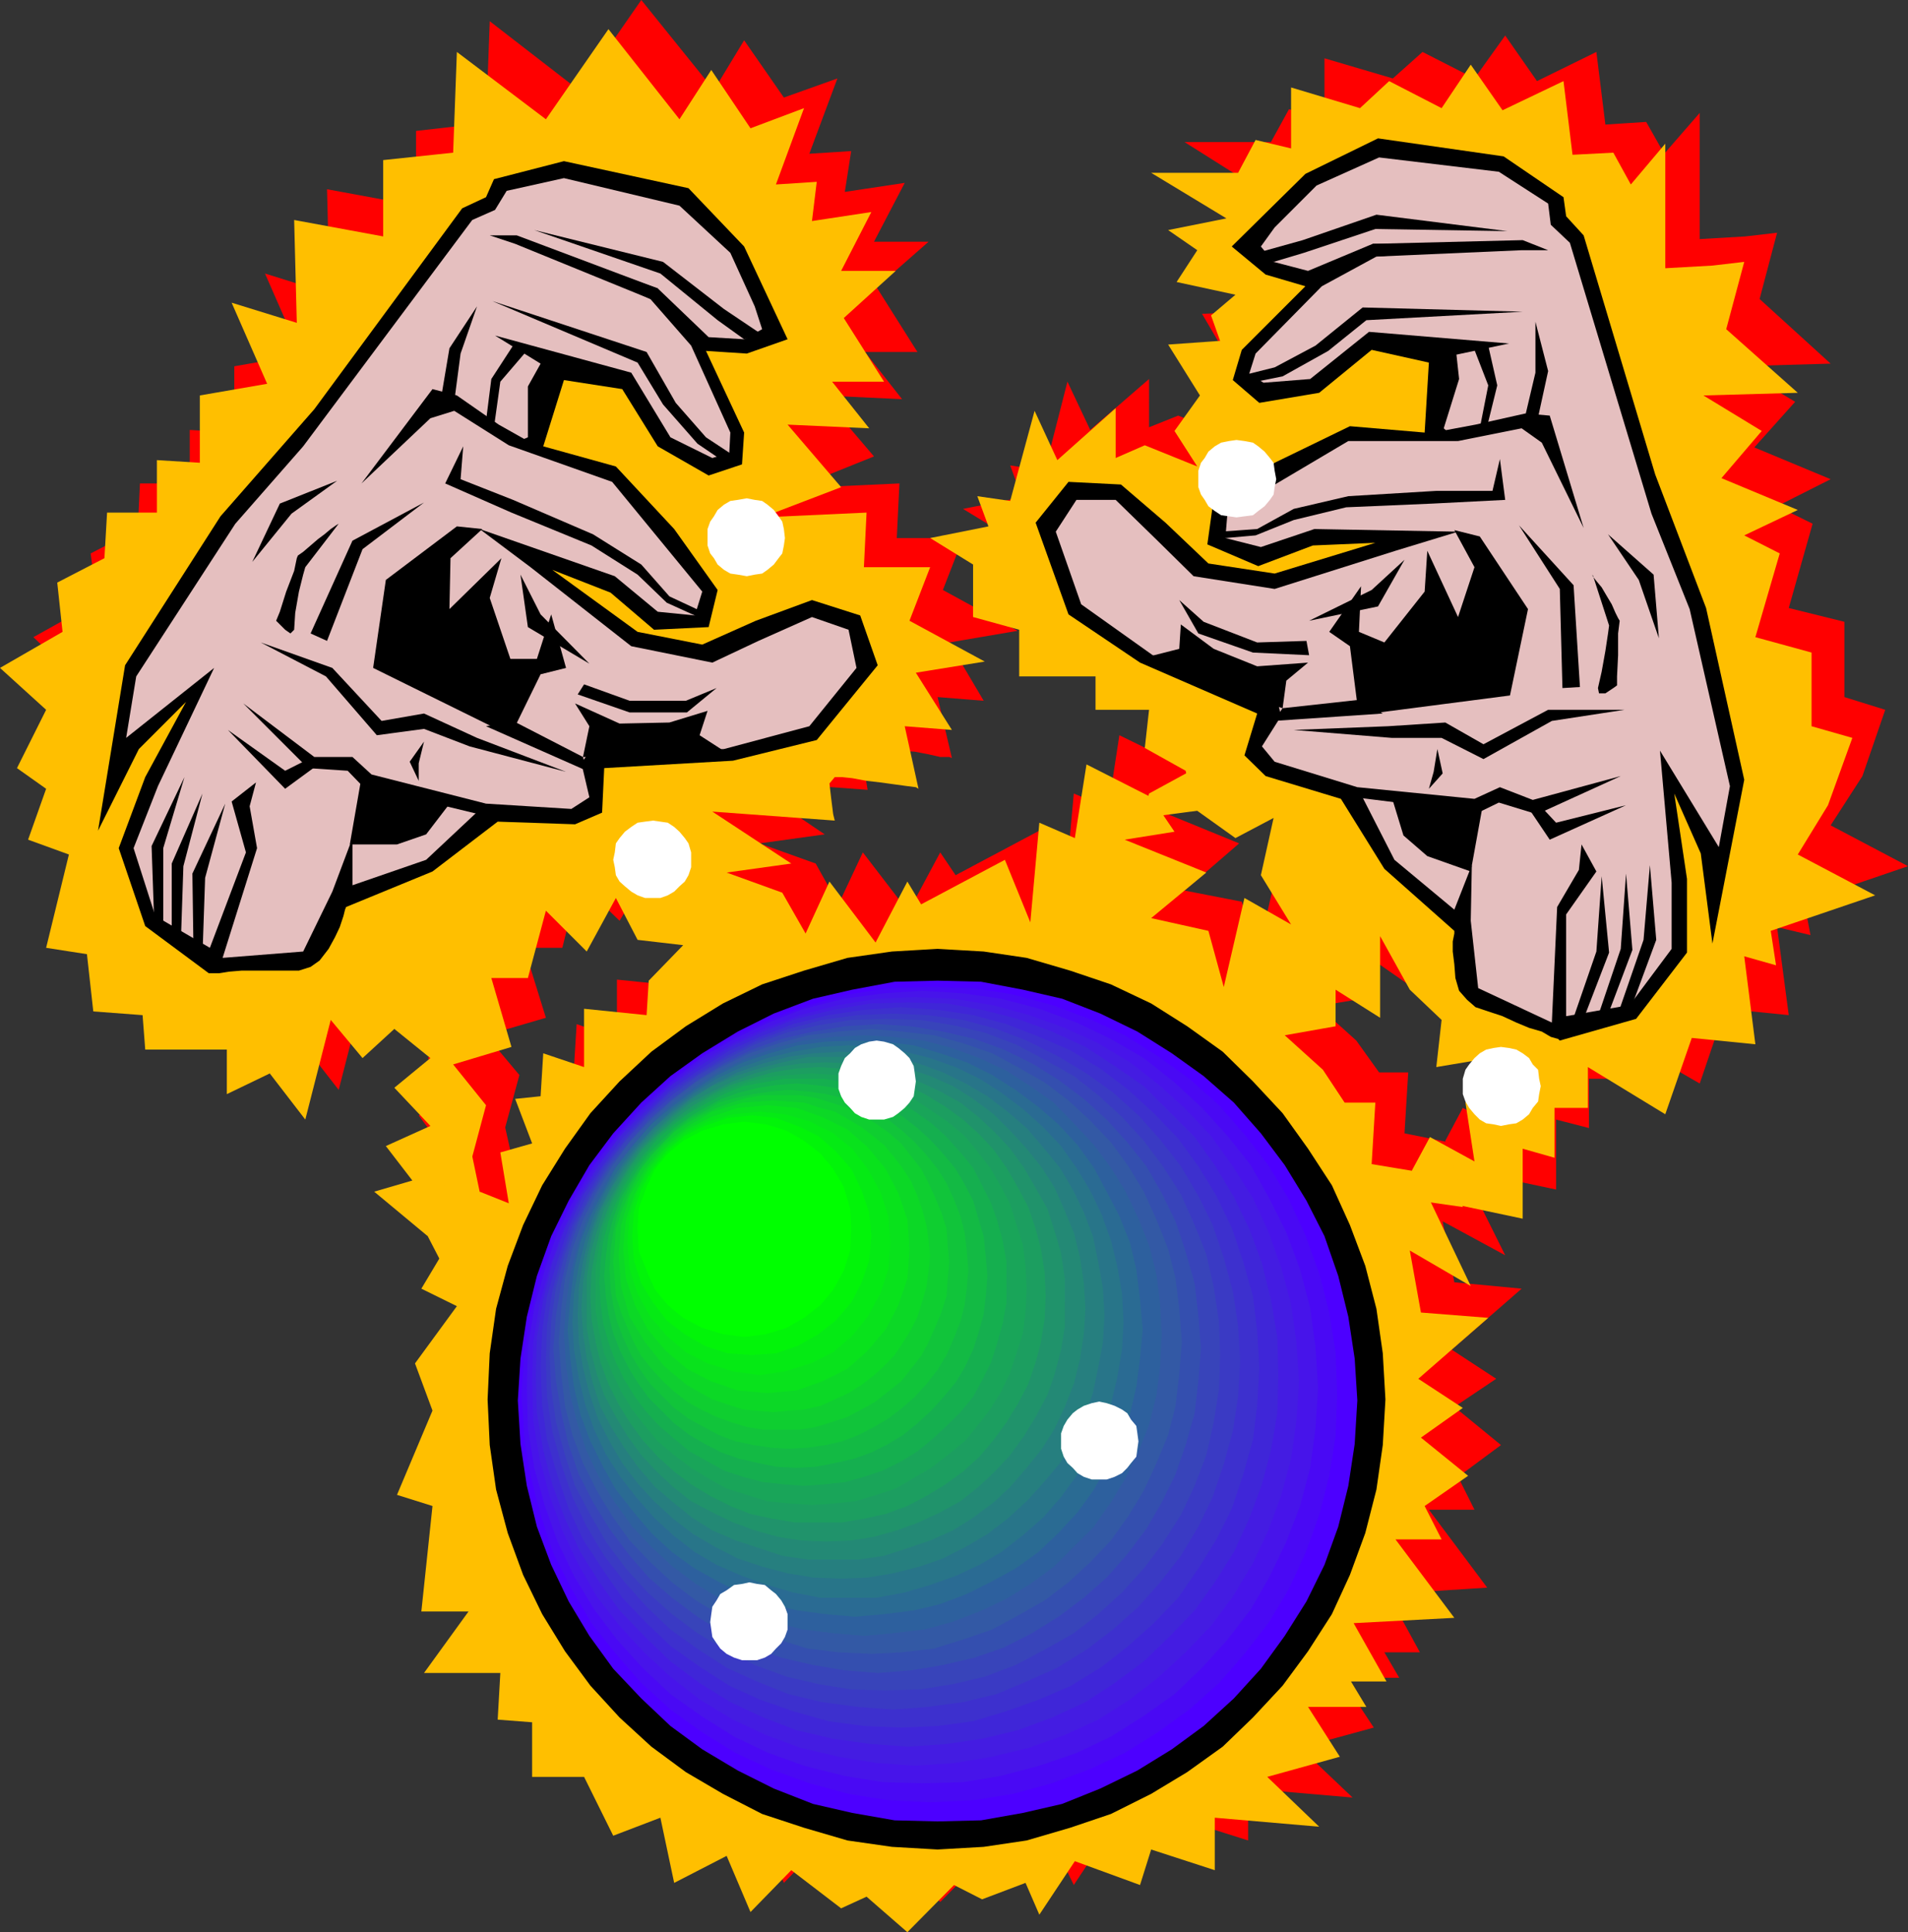
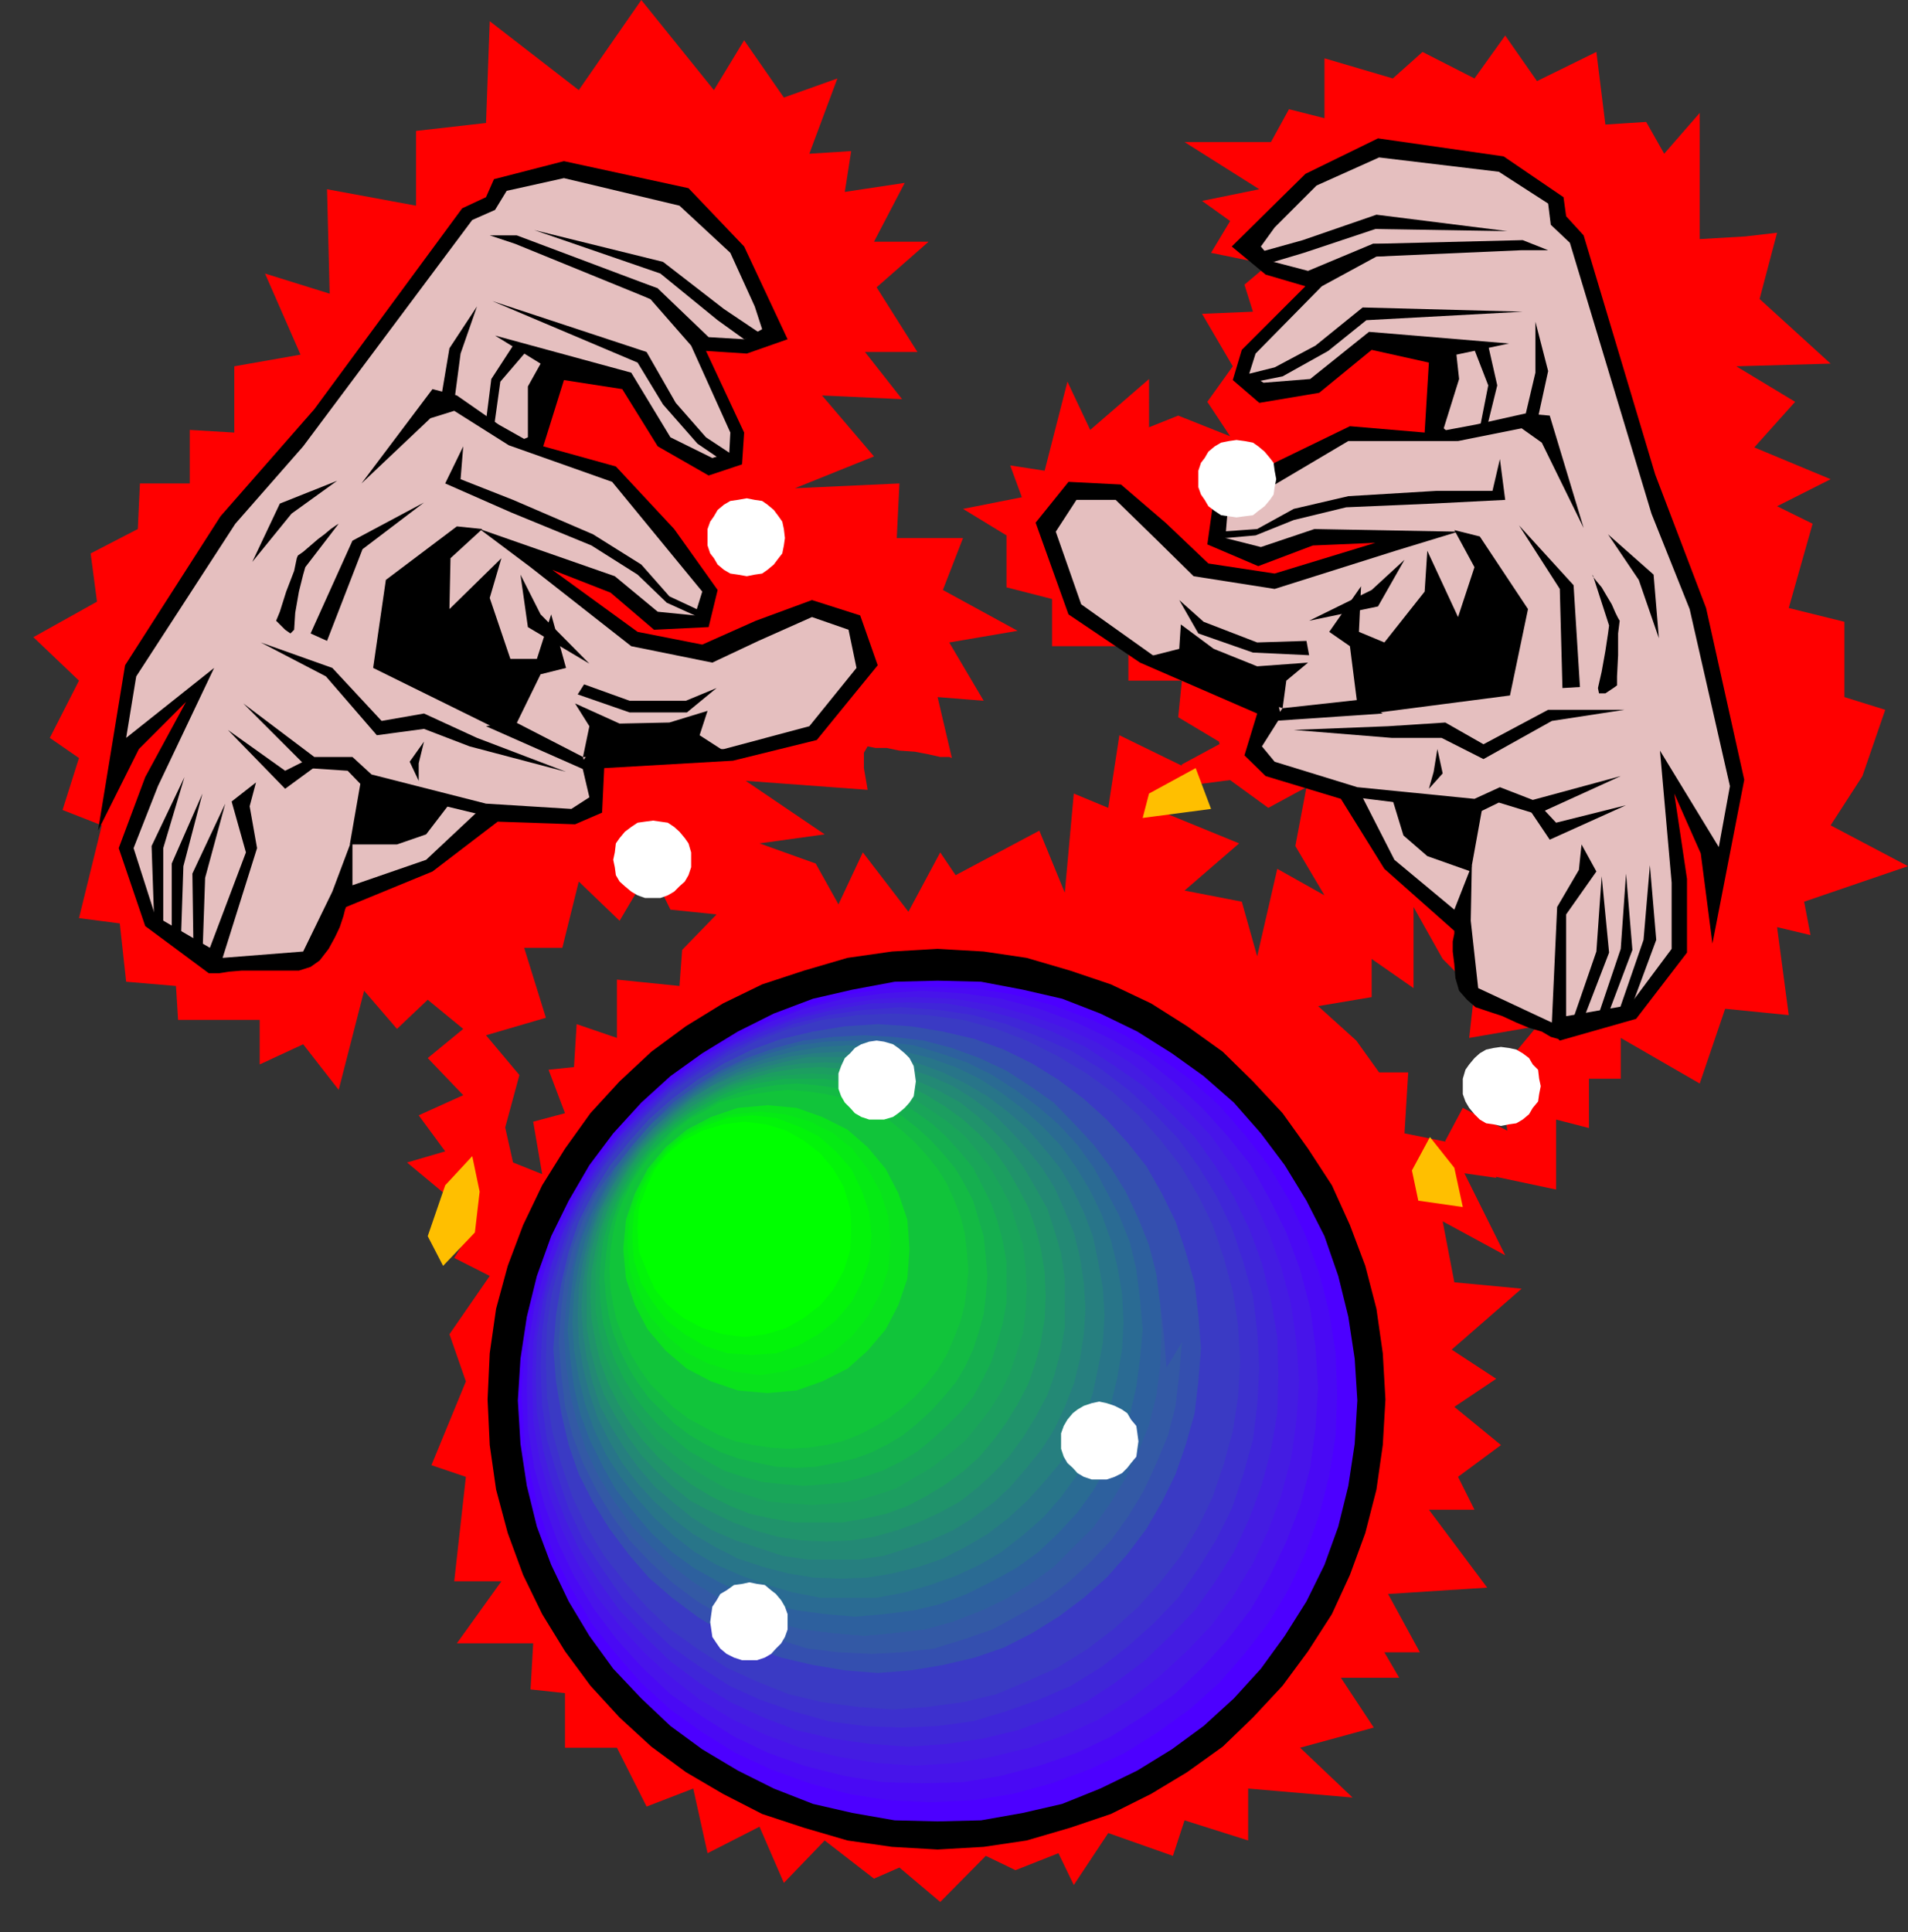
<svg xmlns="http://www.w3.org/2000/svg" width="360" height="364.5">
  <rect width="100%" height="100%" fill="#333333" stroke="none" />
  <path fill="red" d="M134.703 17 121 0l-11.797 17-16.8-13-.7 19.2L78.5 24.7v14.1l-16.797-3.1.5 19.702L50 51.602l6.703 15.3-12.5 2.2v12.5l-8.402-.5v10.097h-9.399L26 99.801l-8.898 4.601L18.3 113.5l-12 6.7 8.601 8.202-5.5 10.797 5.5 3.801-3.101 9.8 7.402 2.9-4.3 17.5 7.699 1 1.199 11 9.402.8.399 6.402H49v8.399L57.203 197l6.7 8.602 4.8-18.7 6.2 7.2 5.8-5.5 6.7 5.5-6.7 5.5 6.7 7-8.403 3.8 5 6.797-7.2 2.102 10.102 8.398 7.2-10.5L98 202.801l-6.297-7.5L103 192l-4.098-13.2h7.2l3.101-12.5 7.7 7.4 5.8-9.798 3.797 7.7 8.703.898-6.5 6.7-.5 6.8-11.8-1.2v11l-7.602-2.6-.5 8.1-4.801.5 3.102 8.2-6 1.602 1.699 9.898-5.5-2.2L90 230.403l-4.297 6.899 6.7 3.398-7.602 11 3.101 8.903-6.5 15.8 6.5 2.2-2.199 19.699h8.899L86.203 310h14.399l-.5 8.7 6.5.702V329.7h9.8L122 340.801l8.8-3.399 2.7 12.2 9.8-5 4.602 10.597 7.7-8 9.3 7.203 4.801-2.101 7.7 6.5 8.597-8.7 5.602 2.7 8.101-3.2 2.899 6 6.5-9.8 12.199 4.3 2.199-6.699 12 3.797v-9.797l19.703 1.7-9.902-9.403 13.902-3.797L253 316.5h11l-2.797-4.8h6.7l-6-11 18.699-1.2-11-14.7h8.601l-3.101-6.198 8.101-6-8.8-7.2 7.898-5.3-8.399-5.5 13.2-11.5-12.7-1.2-2.199-11.5L284 236.801 273.402 215.5 265 213.8l.703-11.5h-5.5l-4.3-6-7.2-6.5 10.098-1.698v-7.2l7.902 5.5v-15.3l5.5 9.8 6 6-1 8.899L290 193.6l-7.2 8.7 1.602 11L276 209l3.902 12.5 13.7 2.902V211.2l6.199 1.602V203.5h6v-7.7l14.902 8.602 4.797-14.101 12 1.199-2.2-16.598 6.302 1.5-1.2-6.3 19.598-6.7-14.598-7.703 6-9.297 4.301-12.5L348 131.5v-14.2l-10.5-2.6 4.5-15.9-6.7-3.3 10.102-5.098-14.402-6 7.703-8.601-11.101-6.7 17.8-.5L332 56.403l3.3-12.5-6 .7-8.597.5V21.3L314 29l-3.398-6-7.7.5-1.699-13.7L290 15.3l-6-8.6-5.797 8.1-9.8-5-5.602 5-12.899-3.8v11.3l-6.699-1.698-3.402 6.199H223.5l14.102 8.898-10.801 2.203 5.3 3.797-3.601 6 10.8 2.203-4.5 3.797 1.602 5.102-9.601.398 5.8 9.903-4.8 6.699 4.3 6.5-9.8-3.899-5.5 2.2V71.5l-11.098 9.602-4.3-9.102-4.301 16.8-6.5-1 2.199 6-11.098 2.2 8.2 5v9.8l8.597 2.2v8.902h14.402v6.5H223l-.7 6.899 7.7 4.601 1.602 6.899 7.699 5.601 7.199-3.902-2.098 11.102 5.5 9.3-8.902-5-3.797 16.5-2.902-10.3L223.5 168l10.3-8.898-15.398-6.301 9.399-1.602-4.301-6.5-12.297-6-2.101 13.703-6.5-2.703-1.7 18.703-4.8-11.703-15.801 8.403-2.899-4.301-6 11.199-8.601-11.2-4.598 9.802-4.3-7.7-10.602-3.8 12.3-1.7-14.898-10.101 23 1.699-.203-1.2-.5-2.898V142l.703-1.2 1.5.302h2.098l2.402.5 2.899.199 2.601.5 2.2.5h1.699l.5.199-2.7-11.5 8.7.7-6.5-11L192 119l-14.098-7.7 3.801-9.8h-12.5l.5-10.3-19.703.902 14.902-6-9.8-11.5 15.101.699-7-8.899h9.899l-7.7-12.203 9.801-8.597h-10.3l5.8-11.102-11.3 1.7 1.199-7.7-7.899.5L158 14.8l-10.098 3.602-7.5-10.8L134.703 17" />
  <path fill="red" d="m96.8 219.3-1.5-6.698-4.8 5.3-3.598 9.797L90 233l5.8-6.2 1-7.5m135.102-79.898L223 144.2l-1.2 4.301 13-1.7-2.898-7.398M276 209l-3.297 6.2 1.2 5.8 8.398 1.2-1.7-7.4L276 209" />
-   <path fill="#ffbf00" d="m128.203 22.5-13.402-17L103 22.5 86.203 9.8l-.703 19-13.2 1.4v14.402L55.5 41.5l.5 19.402-12.297-3.8 6.7 15.3-12.7 2.2V87.3l-8.101-.5v9.898h-9.399l-.5 8.602-8.902 4.601 1 9.297L0 126l8.703 7.902-5.5 11 5.5 3.899-3.402 9.601L13 161.2l-4.297 17.602 7.7 1.199 1.199 10.8 9.3.7.5 6.5h15.399v8.402l8.101-3.902 6.7 8.7 4.8-18.798 6 7.2 6-5.5 6.801 5.5-6.8 5.597 6.8 7.203-8.402 3.797 5 6.5-7.2 2.102 10.102 8.398 7.2-10.5 3.8-14.199-6.203-7.7 11-3.3-3.797-13h6.899L103 171.8l7.703 7.7 5.5-10.098 4.098 7.899 8.601 1-6.5 6.699-.402 6.5-11.797-1.2v11l-7.703-2.6-.5 8.1-4.797.5 3.2 8.4-6 1.702L96 227l-5.5-2.2-6.7 11.102-4.3 7.2 6.703 3.3-7.902 10.797 3.3 8.903L74.903 282l6.7 2.102L79.5 304h8.902L80 315.602h14.402l-.5 8.8 6.5.5V335.2h9.801l5.5 11.102 8.899-3.399 2.601 12.297 9.899-5.097 4.5 10.597 7.699-7.898 9.402 7.199 4.797-2.2 7.703 6.7 8.797-8.898 5.3 2.699 8.2-3.102 2.602 6 6.699-10.097 12.3 4.5 2.102-6.7 12 3.899v-9.899l19.7 1.7-9.801-9.403 13.699-3.797-6-9.402h11l-2.899-4.8h6.7l-6.2-11 19-1-11.101-14.798H272l-3.2-6.3 8.2-5.7-8.898-7.203 7.898-5.597-8.398-5.5 13.199-11.5-12.7-1-2.101-11.7 11.5 6.7L267.203 221l-8.402-1.398L259.5 208h-5.797l-4.101-6.2-7.2-6.5 9.598-1.698v-6.903l8.402 5.301v-15.398L266 186.699l6 5.703-1 8.899 12.5-2.102-7 8.801 1.703 11.102-8.402-4.602 3.8 12.5 13.7 2.902V216.7l6 1.703V209h6.3v-7.7l14.602 8.9 5-14.4 12 1.2-2.101-16.598 6 1.7-1-6.5 19.699-6.7-14.598-7.703 5.7-9.297L349.5 139.2l-7.7-2.2v-13.898l-10.597-2.903 4.598-15.797-6.7-3.402 10.102-4.8-14.402-6 7.601-8.9-11-6.698 17.801-.5-13.5-12 3.399-12.7-6 .7-8.899.5v-23.5l-6.5 7.699-3.3-6-7.7.398L295 15.301l-11.5 5.5-6-8.602-5.5 8.203-9.898-5.101-5.5 5.101-13-3.902V28l-6.7-1.598-3.3 6.2h-16.399l14.2 8.597-11 2.203 5.5 3.797-3.903 6 11.102 2.403L228.5 59.5l1.703 4.8-9.8.7 6 9.602-4.801 6.699 4.3 6.699L216 84l-5.5 2.402V77l-11 9.8-4.297-9.3-4.601 17-6.2-.898L186.5 99.3l-11 2.199 8.102 5v9.902l8.699 2.399v8.8h14.402v6.301h10.098l-.801 7.2 7.703 4.3 1.7 7.2 7.699 5.5 7.199-3.801-2.399 10.8 5.7 9.301-8.801-5-3.899 16.797L228 175.602l-10.797-2.403 10.399-8.597-15.399-6.2 9.399-1.5-4.399-6.5L205 144.2l-2.2 13.903-6.698-2.903-1.7 18.801-4.8-11.8-15.801 8.402-2.598-4.301-6 11.5-8.703-11.5-4.5 9.8-4.398-7.699-10.5-3.8 12.199-1.7-14.899-9.8L157.5 154.8l-.297-1.2-.402-3.199-.301-2.601 1-1.2h1.402l1.899.2 2.699.5 2.602.3 2.898.4 2.203.3 1.598.2.5.3-2.598-11.8 8.899.7-6.801-10.798 13-2.101-14.2-7.7L175.5 107H163l.5-10.3-19.7.902 14.903-5.7-10.101-11.8L164 80.8l-7-8.8h9.8l-7.597-12L169 51.102h-10.297l5.7-11.102-11.2 1.7.899-7.4-7.7.5 5.301-14.398-10.101 3.797-7.399-11-6 9.301" />
  <path fill="#ffbf00" d="m90.5 224.8-1.398-6.698-5.102 5.5-3.297 9.597 2.899 5.602 6-6.301.898-7.7m135.102-79.898L216.8 149.7l-1.2 4.602 12.899-1.7-2.898-7.699M269.8 214.5l-3.398 6.3 1.2 5.7 8.398 1.2-1.598-7.4-4.601-5.8" />
  <path d="m133.203 66.2 7.7.5 7.699-2.7-8.2-17.5-10.5-11-23.5-5.098-13.199 3.399-1.5 3.398-4.5 2.102-27.902 37.898-17.7 20.203-18 28.098-5.101 31.2 7.703-15.4 8.899-8.898-7.7 14.2-5 13.398 5 14.7 12 8.902h1.899l1.902-.301 2.399-.2h10.8l2.2-.699L60.3 181.2 62 179l1.203-2.2.899-1.898.699-2.101.3-1.2.2-.5 16.3-6.699L93.903 155l14.598.5 5.102-2.2.398-8.398 24.3-1.402 15.802-3.898 11.5-14.102-3.301-9.398-9.098-2.903-10.601 3.903-10.102 4.5-12.2-2.403-16.097-11.699 11 4.3 8.2 7 10.3-.5 1.7-7-8.2-11.5-11-11.8-13.703-3.8 3.902-12.5 11 1.702 6.7 10.797 9.601 5.5L140 87.602l.402-6-7.199-15.403" />
  <path fill="#e5bfbf" d="m128.203 38.8-21.8-5.198L95.601 36l-2.2 3.602-4.3 1.898-31.899 42.7-12.8 14.6-18.7 28.802-1.902 11.597L40.402 126l-10.601 22.3-4.598 11.7 4.098 12.8 10.3 6 6.801-18-2.699-9.6 4.598-3.598-1.2 4.5L48.5 160 42 180.7l15.203-1.2 5.5-11.3 3.797-10.098V167l13.902-4.8 11.301-10.598 16.098 1 3.402-2.2-1.5-6.402 1-1.5 25.899-1.2 16.101-4.3 8.899-11-1.5-7.2-6.899-2.398-10.101 4.5-8.7 4.098-15.3-3.098-19-14.902-9.602-7.2 25.5 8.9 8.102 6.702 7 .7 1.398-4.5-17-20.7L96 84l3.602-1.5v-9.598l2.398-4.3-8.598-5.301 25.7 7L126.5 82.5l7.902 3.902 3.2-1 .199-3.8-7.399-16.403-7.699-8.797-24-10.8 25.399 8.8 9.601 9.2 6.7.398 3.398-1.898-1.399-4.301-4.601-10.102-9.598-8.898" />
  <path d="m100.8 43.402 23.802 8.2 10.8 8.8 5 3.598 2.899-1.2-6.7-4.5-11.5-8.898-24.3-6m36.801 42-4.399-2.902L127.5 76l-5.5-9.598-29.098-9.601 27.399 11.601 4.8 7.899 6.5 7.398 5 3.403 1-1.7m-43.499-5.3-7.899-5.5-4.601-1.2L68.203 91.2l13-12.297 4.5-1.402L96 84l3.602-.8-5.5-3.098M63.602 90.7 52.8 95l-5.2 11 7.4-9.098 8.602-6.203" />
  <path d="M87.402 84.2 84 91.2l12.5 5.5 15.102 6.202 8.699 5.5 5.5 5.297 5.3 2.403 1.399-.7-6.2-2.902-5.3-6-9.098-5.7-15.101-6.5-9.899-3.898.5-6.203M91 99.8l-4.797-.5-13.402 10.102L70.402 126l22.301 11h4.5l4.797-9.8 4.8-1.2-2.8-10.098-2.7 8.399h-5l-3.898-11.5 2.2-7.5-9.801 9.601.199-9.601 6-5.5M80 94.8 66.5 102l-7.898 17.5 3.101 1.402 6.7-17.3L80 94.8m30.203 34.302 8.598 3.097h10.601l5.801-2.398-5.601 4.601H118.8L109 131l1.203-1.898" />
  <path d="m108.5 132.7 2.703 4.3-1.203 5.8h8.602l18.199-1-4.801-3.1 1.5-4.598-7.2 2.199-9.398.199-8.402-3.8m1.5 10.1L96.8 136l-5.097 1 19 8.402-.703-2.601m-3.2 2.801L90 139.199l-10-4.597L72 136l-9.297-10-13.5-4.8 12.297 6.402 9.602 11.097L80 137.5l8.602 3.3 18.199 4.802M63.902 98.8l-.5.302-1 .699-1.199 1-1.203.898-1.398 1.203-1.399 1.2-1 .699-.203.5-.5 2.398-1.5 3.903-1.2 3.8-.698 1.7L53.8 118.8l1 .699.699-.7.203-3.198.7-4 .8-3.2.399-1.402 6.3-8.2m27.802 52.803-21.601-5.5L66.5 142.8h-7.2l-13.398-10.102 12.2 12.203 7.5.5 2.8 2.899 22.801 5.5.5-2.2" />
  <path d="m43 137.7 10.8 11.1 6-4.398-2.198-.902-3.801 1.902L43 137.7m25 10.1-2 11.5h8.902l5.5-1.898 4.598-6-17-3.601M96.8 65.2l-4.097 6.3-1 7.902 1.5 1.2 1.2-8.602 4.8-5.598-2.402-1.203M83.3 74.602l1.5-8.903 5.2-7.898-3.098 8.898-1.199 9.102-2.402-1.2m14.902 33.801 1.399 9.899 11.601 6.898-9.203-9.297-3.797-7.5M80 139.902l-2.7 3.797 1.7 3.602V144l1-4.098m-45.2 6.7-6.198 13 .5 14.398 1.699.902V160l4-13.398" />
  <path d="m38.203 149.7-5.8 13.202v14.399l1.699 1 .5-14.899 3.601-13.703m4.297 1.903L36.3 164.8l.2 14.2 1.703 1.2.5-14.598 3.797-14m81.602-97.2-26.602-10h-5.098L97.203 46l25.5 10.402 1.399-2M246.3 54l-7.5-2.2-6.398-5.3 13.899-13.7L260 26.103l23.703 3.398L295 37.2l.5 3.6 3.3 3.602L312.3 89.5l9.602 25.2 7.2 32.402-6 30.898-2.2-17-5-11.3 2.399 16.1v13.9l-9.598 12.5-14.402 4.1-.301-.3-1.398-.398-1.7-1-2.402-.7-2.398-1-2.602-1.203-2.7-.898-2.398-.801-1.601-1.398-1.5-1.7-.7-2.402-.199-2.598-.3-2.402v-1.898l.3-1.5v-.5l-13.199-11.7L253 150.7l-14.2-4.297-4-3.902 2.403-7.898L215.102 125l-13.5-9.098-6.2-17.3 6.2-7.7 9.898.5 8.402 7.2L228 106.3l12.5 1.898 19-5.797-11.797.5-10.3 3.899-9.602-4.102 1-7.199 11.699-8.2 14.203-6.898 14.098 1.2.8-13.2-10.8-2.402-9.899 8.102-11.3 1.898-5-4.3L234.3 66l12-12" />
  <path fill="#e5bfbf" d="m260.203 29.7 22.598 2.702 9.3 6 .5 4 3.602 3.399 15.399 51.101 7.199 18 7.601 33.399-2.101 11.5-11.098-18.2 2.2 24.899V179l-7.903 10.602-12 2.097V172.5l5.703-8.098-2.8-5.101-.5 4.8-4.102 7-1 21.801-13.899-6.5L277.5 173.7l.203-10.5-3.3 8.403-11.301-9.403-7-13.699-15.602-4.8-2.398-2.9 3.601-5.698-.5-2.2-23.703-9.3L204 114l-4.797-13.7 3.899-6h7.398l7.902 7.7 6.801 6.7 15.297 2.402 22.8-7.2 11.802-3.601L248 99.8l-10.098 3.398-6.699-1.699.399-4.8 22.8-13.5h20.7l-2.7-2.4 2.899-9.3-.5-4.598 9.902-2.101-26.402-2.2-11.098 8.899-8.8.7-2.7-1.7 1.2-3.8 12.5-12.7 10.3-5.598 26.2-2.101L259 46l-12.2 5.102-6.5-1.7-2.398-2.902 2.598-3.598L248.402 35l11.801-5.3" />
  <path d="m284.402 43.602-24.902-.403-13.5 4.5-5.7 1.703-2.398-1.902 7.899-2.2 13.902-4.8 24.7 3.102m-48.7 26.898 4.797-1.2 7.703-4.1 8.899-7.2 30.199.8-29.5 1.602-7.2 5.797L242 71l-6 1.2-.297-1.7m42.699 9.602L287.801 78l4.601.402 6.399 21.2-7.899-16.102-3.8-2.7-12 2.4L272 81.3l6.402-1.198m25 20.698 8.598 7.602 1 12-3.797-11-5.8-8.601" />
  <path d="m283 86.602 1 7.699-13.7.699-16.3.7-9.898 2.402-7.2 2.898-5.699.5-1-1.2 7-.5 6.899-3.8 10.3-2.398 16.598-1h10.602l1.398-6M274.402 100l4.801 1.2 9.098 13.702-3.399 16.297-24.699 3.203-4.101-1.5-1.399-11-3.902-2.703 6-8.597-.399 8.597 4.801 2 7.598-9.597.5-7.7 5.8 12.5 3.102-9.402-3.8-7m12.199-.898 10.3 11.3 1.2 19.2-3.301.199-.5-18.7-7.7-12M246.5 120.902l-9.297.297-10.101-3.898-4.602-4.102 3.602 6.301 10.3 3.602 10.598.5-.5-2.7" />
  <path d="m246.8 125-4.097 3.402-.703 5.2-8-2.602-17-7.2 5.5-1.398.3-4.601 6.2 4.601 8.203 3.297 9.598-.699M242 133.602 256.602 132l4.3 2.602L240.301 136l1.699-2.398m2.102 4.098 17.8-.7 10.801-.7 7.2 4.102 12.199-6.5H306.5L292.8 136l-12.898 7.2-7.902-4h-9.398l-18.5-1.5m56.398-29.298v.297l.703.903 1 1.199 1 1.699.899 1.5.699 1.602.5 1 .3.5-.3 2.398v4.102l-.2 4v1.699l-.699.5-1.5 1h-1.199l-.203-1 .703-3.102.7-3.898.5-3.301.199-1.5-3.102-9.598M256.102 148.5l22.101 2.2 4.797-2.2 6.203 2.402 16.598-4.5-15.801 7.2-7.2-2.2-3.898 1.899-23.3-2.899.5-1.902" />
  <path d="m306.8 151.902-14.398 6.5-3.902-5.8 2.203-.5 2.899 3.097 13.199-3.297m-27.199.898-2.102 11.602-8.2-2.902-4.5-3.898-2.198-7.2 17 2.399M280.8 65.2l1.7 7.5-1.898 7.702-1.399.399 1.598-8.102L278.203 66l2.598-.8m9.402 13.5 1.899-8.7-2.399-9.3v9.6l-2.101 8.9 2.601-.5M265 105.602l-5 8.8-13 2.7 11.8-5.801 6.2-5.7m6.203 35.699 1 4.602-2.601 2.899.898-3.2.703-4.3M311.3 163.2l1.2 14.1-5 13.5-2.2.4 4.802-13.9 1.199-14.1" />
  <path d="m306.8 164.8 1.2 14.4-5.098 13.5-1.902.5 4.8-14.2 1-14.2m-4.597.5 1.399 14.4-5.2 13.5-2 .202 4.801-13.902 1-14.2M259 46l28.3-.7 4.802 1.9h-5l-27.399 1.202L259 46m-82.098 302.902 8.7-.5 8.101-1.203 8.2-2.398 7.699-2.602 7.601-3.797 6.797-4.101 6.703-4.801 5.7-5.5 5.597-6 4.8-6.5 4.5-7 3.403-7.398 2.899-7.903 2.101-8.199 1.2-8.398.5-8.602-.5-8.7-1.2-8.398-2.101-8.101-2.899-7.7-3.402-7.5-4.5-6.902L242 210l-5.598-6-5.699-5.598-6.703-4.8-6.797-4.301-7.601-3.602-7.7-2.597-8.199-2.403-8.101-1.199-8.7-.5-8.601.5-8.399 1.2-8.199 2.402-7.902 2.597-7.399 3.602-7 4.3-6.5 4.801-6 5.598-5.5 6-4.8 6.7-4.301 6.902-3.598 7.5-2.902 7.699-2.2 8.101-1.199 8.399L92 264l.402 8.602 1.2 8.398 2.199 8.2 2.902 7.902 3.598 7.398 4.3 7 4.801 6.5 5.5 6 6 5.5 6.5 4.8 7 4.102 7.399 3.797 7.902 2.602 8.2 2.398 8.398 1.203 8.601.5" />
  <path fill="#4c00ff" d="m176.902 343.602 8.2-.2L193 342l7.402-1.7 7.2-2.898 7-3.402 6.5-4 6-4.398 5.699-5.2 5.101-5.601 4.5-6.2 4.098-6.5 3.402-6.902L252.5 288l1.902-7.7 1.2-7.898.5-8.203-.5-7.898-1.2-7.899-1.902-7.703-2.598-7.5-3.402-6.699-4.098-6.7-4.5-6-5.101-5.8-5.7-5-6-4.3-6.5-4.098-7-3.403-7.199-2.797L193 186.7l-7.898-1.5-8.2-.199-8.101.2-8 1.5-7.399 1.702L146 191.2l-6.797 3.403-6.703 4.097-6 4.301-5.5 5-5.297 5.8-4.5 6-3.902 6.7-3.301 6.7-2.7 7.5-1.898 7.702-1.199 7.899-.5 7.898.5 8.203 1.2 7.899L101.3 288l2.699 7.2 3.3 6.902 3.903 6.5 4.5 6.199 5.297 5.601 5.5 5.2 6 4.398 6.703 4 6.797 3.402 7.402 2.899L160.8 342l8 1.402 8.101.2" />
  <path fill="#4909f4" d="m252.3 263-.3 7.902-1.2 7.5-1.898 7.399-2.601 7.199-3.098 6.7-3.902 6.5-4.5 5.8-4.801 5.5-5.598 5-6 4.3-6.199 3.9-6.703 3.1-7 2.602-7.398 2-7.5 1.2-8.102.398-7.898-.398-7.5-1.2-7.399-2-7.203-2.601-6.7-3.102-6.3-3.898-6-4.301-5.5-5-4.797-5.5-4.601-5.8-3.801-6.5-3.399-6.7-2.402-7.2-1.898-7.398-1.2-7.5-.5-7.902.5-7.898 1.2-7.5 1.898-7.403 2.402-7.199 3.399-6.7 3.8-6.5 4.602-5.8 4.797-5.5 5.5-5 6-4.3 6.3-3.9 6.7-3.1 7.203-2.598 7.399-2 7.5-1.2 7.898-.203 8.102.203 7.5 1.2 7.398 2 7 2.597 6.703 3.102 6.2 3.898 6 4.301 5.597 5 4.8 5.5 4.5 5.8 3.903 6.5 3.098 6.7 2.601 7.2 1.899 7.402 1.199 7.5.3 7.898" />
  <path fill="#4714ea" d="m248.703 261.8-.5 7.7-1 7.402-1.902 7.2-2.598 6.699-3.101 6.5-3.602 6.3-4.398 5.7-4.801 5.3-5.2 5-5.8 4.098-6.2 3.903-6.5 3.097-7 2.403-7.199 1.898-7.199 1.2-7.703.202-7.398-.203-7.399-1.199-7.5-1.898-6.703-2.403-6.5-3.097-6.2-3.903-5.8-4.097-5.297-5-4.8-5.301-4.301-5.7-3.801-6.3-3.098-6.5-2.402-6.7-2-7.199-1.2-7.402-.199-7.7.2-7.698 1.199-7.403 2-7.199 2.402-7 3.098-6.2 3.8-6.5 4.301-5.5 4.801-5.3 5.297-4.8 5.8-4.598 6.2-3.602 6.5-3.098 6.703-2.601 7.5-1.899 7.399-1 7.398-.5 7.703.5 7.2 1 7.199 1.899 7 2.601 6.5 3.098 6.199 3.602 5.8 4.597 5.2 4.801 4.8 5.3 4.399 5.5 3.602 6.5 3.101 6.2 2.598 7 1.902 7.2 1 7.402.5 7.699" />
  <path fill="#441ce2" d="m245.102 260.602-.5 7.398-1 7.2-1.899 7-2.402 6.5-2.899 6.202-3.8 6.297-4.102 5.5-4.797 5-5 4.602-5.5 4.3-6 3.801-6.3 2.899-6.7 2.398-7 1.703-7.203 1.2-7.398.5-7.2-.5-7.199-1.2L151 329.7l-6.5-2.398-6.2-2.899-6.3-3.8-5.5-4.301-5-4.602-4.598-5-4.3-5.5-3.602-6.297-2.898-6.203-2.399-6.5-1.902-7-1.2-7.199-.199-7.398.2-7.403 1.198-7.2 1.902-7 2.399-6.7L109 226l3.602-6 4.3-5.7 4.598-5.1 5-4.5 5.5-4.298 6.3-3.601 6.2-2.899 6.5-2.402 7.203-1.898 7.2-1.2 7.199-.3 7.398.3 7.203 1.2 7 1.898 6.7 2.402 6.3 2.899 6 3.601 5.5 4.297 5 4.5 4.797 5.102 4.102 5.699 3.8 6 2.899 6.3 2.402 6.7 1.899 7 1 7.2.5 7.402" />
  <path fill="#3f26d8" d="m241.203 259.402-.203 7.2-1.2 7-1.698 6.398-2.399 6.5-2.902 6.3-3.598 5.7-3.8 5.3-4.801 5-4.801 4.602-5.5 4.098-5.5 3.602L198.5 324l-6.5 2.402-6.7 1.598-6.698 1-7.2.5-7.199-.5-7-1-6.902-1.598L144 324l-6.2-2.898-5.8-3.602-5.5-4.098-4.797-4.601-4.8-5-3.801-5.301-3.602-5.7-2.898-6.3-2.399-6.5-1.703-6.398-1.2-7-.198-7.2.199-7.203 1.199-7 1.703-6.898 2.399-6.5 2.898-6 3.602-6 3.8-5.301 9.598-9.598 5.5-3.8 5.8-3.602 6.2-2.898 6.3-2.403 6.903-1.699 7-1.2 7.2-.198 7.199.199 6.699 1.199 6.699 1.7 6.5 2.402 6.3 2.898 5.5 3.602 5.5 3.8 4.802 4.797 4.8 4.801 3.801 5.3 3.598 6 2.902 6 2.399 6.5 1.699 6.9 1.199 7 .203 7.202" />
  <path fill="#3d30ce" d="m237.602 258-.399 7.2-.8 6.402-1.903 6.8-2.098 6.2-2.902 5.8-3.398 5.5-3.801 5.5-4.598 4.797-4.8 4.301-5 3.902-5.801 3.598-6 2.602-6.2 2.199-6.3 1.898-6.7.903-6.902.3-7-.3-6.7-.903-6.698-1.898-6.301-2.2-5.7-2.601-5.601-3.598-5.5-3.902-4.5-4.3-4.598-4.798-3.8-5.5-3.602-5.5-2.7-5.8-2.097-6.2-2-6.8-.902-6.403L102 258l.3-7 .903-6.5 2-6.7 2.098-6.198 2.699-6 3.602-5.602 3.8-5.2L122 210l4.5-4.398 5.5-3.801 5.602-3.602 5.699-2.597 6.3-2.403 6.7-1.699 6.699-1 7-.5 6.902.5 6.7 1 6.3 1.7 6.2 2.402 6 2.597 5.8 3.602 5 3.8 4.801 4.399 4.598 4.8 3.8 5.2 3.399 5.602 2.902 6 2.098 6.199 1.902 6.699.801 6.5.399 7" />
  <path fill="#3a3ac4" d="m234 256.8-.398 6.7-1 6.5-1.7 6.2-2.101 6.202-2.7 5.598-3.3 5.5-3.899 5-4.101 4.602-4.801 4.3-5 3.797-5.5 3.403-5.797 2.597-5.703 2.403-6.297 1.5L175 322l-6.5.5-6.7-.5-6.698-.898-6.301-1.5-6-2.403-5.7-2.597-5.3-3.403-5.301-3.797-4.5-4.3-4.098-4.602-3.902-5-3.297-5.5-2.703-5.598-2.098-6.203-1.699-6.199-1-6.5-.203-6.7.203-6.8 1-6.398 1.7-6.301 2.097-6.2 2.703-5.5L114 220l3.902-5 4.098-4.598 4.5-4.3 5.3-3.602 5.302-3.3 5.699-2.9 6-2.198 6.3-1.7 6.7-.902 6.699-.3 6.5.3 6.703.902 6.297 1.7 5.703 2.199 5.797 2.898 5.5 3.301 5 3.602 4.8 4.3 4.102 4.598 3.899 5 3.3 5.602 2.7 5.5 2.101 6.199 1.7 6.3 1 6.399.398 6.8" />
-   <path fill="#3844ba" d="M230.203 255.602 230 262l-1 6.3-1.398 6.2-2.2 5.8-2.601 5.5-3.399 5.302-3.601 4.8-4.098 4.5-4.5 4.098-4.601 3.602-5.5 3.097-5.5 2.903-5.801 2.199-6 1.398-6.2 1-6.5.203-6.5-.203-6.199-1-6-1.398-6-2.2-5.601-2.902-5.2-3.097-4.8-3.602-4.598-4.098-4.101-4.5-3.602-4.8-3.098-5.301-2.902-5.5-1.898-5.801-1.7-6.2L104 262l-.297-6.398.297-6.301.902-6.5 1.7-6.2 1.898-5.5 2.902-5.8L114.5 220l3.602-4.8 4.101-4.5 4.598-4.098 4.8-3.602 5.2-3.098 5.601-2.902 6-2.2 6-1.398 6.2-1 6.5-.203 6.5.203 6.199 1 6 1.399 5.8 2.199 5.5 2.902 5.5 3.098 4.602 3.602 4.5 4.097 4.098 4.5 3.601 4.801 3.399 5.3 2.601 5.802 2.2 5.5L229 242.8l1 6.5.203 6.3" />
  <path fill="#344faf" d="m226.602 254.402-.5 6.2-.7 6-1.699 6-1.902 5.5-2.598 5.3-2.902 5-3.598 4.797-3.902 4.403-4.301 3.8-4.797 3.598-5 3.102-5.3 2.699-5.5 1.898-6 1.403-6 1-6.301.5-6.2-.5-6-1-6-1.403-5.5-1.898-5.3-2.7-5-3.101-4.801-3.598-4.399-3.8-3.8-4.403-3.602-4.797-3.098-5-2.699-5.3-1.902-5.5-1.399-6-1-6-.5-6.2.5-6.3 1-6 1.399-6 1.902-5.7 2.7-5.3L115 220l3.602-4.5 3.8-4.3 4.399-3.9 4.8-3.6 5-3.098 5.301-2.602 5.5-2 6-1.398 6-1 6.2-.403 6.3.403 6 1 6 1.398 5.5 2 5.301 2.602 5 3.097 4.797 3.602 4.3 3.898 3.903 4.301 3.598 4.5 2.902 5.102 2.598 5.3 1.902 5.7 1.7 6 .699 6 .5 6.3" />
-   <path fill="#3359a5" d="m223 253.2-.5 6-.7 6-1.398 5.5-2.199 5.3-2.402 5.2-2.899 4.8-3.3 4.602-3.899 4.097-4.101 3.801-4.5 3.402-5.102 2.899-4.797 2.601-5.5 1.899-5.5 1.699-6 .7-5.8.3-6.2-.3-5.8-.7-5.5-1.7-5.5-1.898-5.301-2.601-4.801-2.899-4.5-3.402-4.098-3.8-3.902-4.098L115.5 286l-2.898-4.8L110 276l-2-5.3-1.398-5.5-.7-6-.5-6 .5-6.298.7-5.703 1.398-5.597 2-5.5 2.602-5.301L115.5 220l3.3-4.5 3.903-4.098 4.098-3.8 4.5-3.403 4.8-2.898 5.301-2.602 5.5-1.898 5.5-1.5 5.801-.7 6.2-.5 5.8.5 6 .7 5.5 1.5 5.5 1.898 4.797 2.602 5.102 2.898 4.5 3.403 4.101 3.8 3.899 4.098 3.3 4.5 2.899 4.8 2.402 5.302 2.2 5.5 1.398 5.597.699 5.703.5 6.297" />
+   <path fill="#3359a5" d="m223 253.2-.5 6-.7 6-1.398 5.5-2.199 5.3-2.402 5.2-2.899 4.8-3.3 4.602-3.899 4.097-4.101 3.801-4.5 3.402-5.102 2.899-4.797 2.601-5.5 1.899-5.5 1.699-6 .7-5.8.3-6.2-.3-5.8-.7-5.5-1.7-5.5-1.898-5.301-2.601-4.801-2.899-4.5-3.402-4.098-3.8-3.902-4.098L115.5 286l-2.898-4.8L110 276l-2-5.3-1.398-5.5-.7-6-.5-6 .5-6.298.7-5.703 1.398-5.597 2-5.5 2.602-5.301l3.3-4.5 3.903-4.098 4.098-3.8 4.5-3.403 4.8-2.898 5.301-2.602 5.5-1.898 5.5-1.5 5.801-.7 6.2-.5 5.8.5 6 .7 5.5 1.5 5.5 1.898 4.797 2.602 5.102 2.898 4.5 3.403 4.101 3.8 3.899 4.098 3.3 4.5 2.899 4.8 2.402 5.302 2.2 5.5 1.398 5.597.699 5.703.5 6.297" />
  <path fill="#2d609e" d="m219.203 251.7-.3 5.8-.7 5.7-1.402 5.6-2 5-2.399 5-2.8 4.602-3.2 4.598-7.601 7.602-4.399 3.199-4.5 2.8-5.101 2.399-5.2 2-5.3 1.402-5.801.7-5.5.5-5.797-.5-5.703-.7-5.297-1.402-5.3-2-5-2.398-4.602-2.801-4.301-3.2-4.098-3.8-3.601-3.801-3.301-4.598-2.898-4.601-2.399-5-1.703-5-1.398-5.602-.801-5.699-.399-5.8.399-5.5.8-5.798 1.399-5.5 1.703-5 2.399-5.101 2.898-4.5 3.3-4.301 3.602-4.098L127 208l4.3-3.098 4.602-2.902 5-2.398 5.301-1.903 5.297-1.398 5.703-.7 5.797-.3 5.5.3 5.8.7 5.302 1.398 5.199 1.903 5.101 2.398 4.5 2.902 4.399 3.098 3.8 3.902 3.801 4.098 3.2 4.3 2.8 4.5 2.399 5.102 2 5 1.402 5.5.7 5.797.3 5.5" />
  <path fill="#2a6b93" d="m215.602 250.8-.5 5.5-.7 5.302-1.199 5.199-2 5.101-2.402 4.797-2.399 4.301-3.101 4.3-3.598 3.9-3.8 3.6-4.301 3.102-4.399 2.399-4.8 2.398-5 1.903-5 1.199-5.602.699-5.5.5-5.5-.5-5.301-.7-5.297-1.198-5-1.903-4.8-2.398-4.301-2.399-4.301-3.101-3.899-3.602-3.3-3.898-3.399-4.301-2.402-4.3-2.399-4.798-1.902-5.101-1.2-5.2-.698-5.3-.5-5.5.5-5.602.699-5.699 1.199-5.098 1.902-5 2.399-4.601 2.402-4.5 3.399-4.301 3.3-3.898 3.899-3.301 4.3-3.2 4.301-2.8 4.801-2.399 5-1.703 5.297-1.5 5.3-.699 5.5-.2 5.5.2 5.602.7 5 1.5 5 1.702 4.801 2.399 4.399 2.8 4.3 3.2 3.801 3.3 3.598 3.899 3.101 4.3 2.399 4.5 2.402 4.602 2 5 1.2 5.098.699 5.7.5 5.6" />
  <path fill="#287589" d="m212 249.3-.297 5.302-.902 5.3-1.2 5-1.699 4.797-2.199 4.602-2.601 4.101-2.899 4-3.402 3.899-3.801 3.3-4.098 3.2-4.101 2.398-4.5 2.102L175.5 299l-4.797 1.402-5.3 1H154.8l-5.2-1-4.8-1.402-4.801-1.7-4.797-2.1-4.101-2.4-4.102-3.198-3.598-3.301-3.402-3.899-3.098-4-2.601-4.101-2.2-4.602-1.699-4.797-1.199-5-.902-5.3-.3-5.302.3-5.301.903-5.2 1.2-4.8 1.699-4.8 2.199-4.598 2.601-4.301 3.098-4.102 3.402-3.597 3.598-3.403 4.102-3.097 4.101-2.602 4.797-2.2 4.8-1.698 4.802-1.2 5.199-.902 5.3-.3 5.301.3 5.301.902 4.797 1.2 4.8 1.699 4.5 2.199 4.102 2.602 4.098 3.097 3.8 3.403 3.403 3.597 2.899 4.102 2.601 4.3 2.2 4.598 1.699 4.801 1.199 4.8.902 5.2.297 5.3" />
  <path fill="#267f7f" d="m208.402 248.102-.3 5.097-.899 4.801-1 4.8-1.703 4.802-2.098 4.3L200 276l-3.2 3.8-3.097 3.4-3.601 3.3-3.801 2.902-4.098 2.399-4.3 2.199-4.602 1.602-4.801 1.199-4.797.8-5 .2-5.3-.2-4.801-.8-4.602-1.2-4.797-1.601-4.3-2.2-4.102-2.398L127 286.5l-3.598-3.3-3.101-3.4-2.899-3.8-2.402-4.098-2.2-4.3-1.597-4.801L110 258l-.797-4.8-.203-5.098.203-5L110 238l1.203-4.8 1.598-4.5 2.199-4.298 2.402-4.101 2.899-3.899 3.101-3.601 3.598-3.102 3.8-2.898 4.102-2.399 4.301-2.101 4.797-1.7 4.602-1.199 4.8-.703 5.301-.297 5 .297 4.797.703 4.8 1.2 4.602 1.699 4.301 2.101 4.098 2.399 3.8 2.898 3.602 3.102 3.098 3.601 3.199 3.899 2.402 4.101 2.098 4.297 1.703 4.5 1 4.801.899 5.102.3 5" />
  <path fill="#238975" d="m204.8 246.902-.3 4.598-.7 4.8-1.198 4.802-1.7 4.3L199 269.5l-2.398 3.8-2.899 3.602-3.101 3.598-3.102 2.902-3.898 2.899-3.801 2.398-4.301 1.903-4.098 1.398-4.601 1.5-4.801.7h-9.598l-4.8-.7-4.5-1.5-4.301-1.398-4.399-1.903-3.8-2.398-3.602-2.899-3.398-2.902-3.102-3.598-2.598-3.601-2.402-3.801-2.2-4.098-1.398-4.3-1.199-4.801L110 251.5l-.297-4.598.297-4.8.703-4.801 1.2-4.801 1.398-4.098 2.199-4.3 2.402-3.801 2.598-3.602 3.102-3.398 3.398-3.102 3.602-2.898 3.8-2.399 4.399-1.902 4.3-1.398 4.5-1.2 4.801-1H162l4.8 1 4.602 1.2L175.5 203l4.3 1.902 3.802 2.399 3.898 2.898 3.102 3.102 3.101 3.398 2.899 3.602 2.398 3.8 1.902 4.301 1.7 4.098 1.199 4.8.699 4.802.3 4.8" />
  <path fill="#20936b" d="M200.902 245.7v4.6l-.699 4.302-1.203 4.597-1.398 4-2.2 4.102-2.199 3.601-2.601 3.598-2.899 3.102-3.101 2.898-3.399 2.7-3.8 2.1-4.102 1.9-4.098 1.5-4.3 1.202-4.301.7-4.801.199-4.598-.2-4.5-.699-4.3-1.203-4.102-1.5-3.899-1.898-4-2.102L127 280.5l-3.098-2.898L121 274.5l-2.598-3.598-2.199-3.601-2.203-4.102-1.398-4-1.2-4.597-.699-4.301v-9.102l.7-4.797 1.199-4.101L114 228l2.203-3.898 2.2-3.801 2.597-3.602 2.902-3.097 3.098-2.903 3.402-2.699 4-2.098 3.899-1.902 4.101-1.5 4.301-1.2 4.5-.698 4.598-.2 4.8.2 4.301.699 4.301 1.199 4.098 1.5 4.101 1.902 3.801 2.098 3.399 2.7 3.101 2.902 2.899 3.097 2.601 3.602 2.2 3.8 2.199 3.899 1.398 4.3 1.203 4.102.7 4.797v4.5" />
  <path fill="#1c9e60" d="m197.3 244.5-.198 4.3-.7 4.4-1 3.8-1.402 4.102-2 3.8-2.098 3.399-2.402 3.3-2.7 3.2-3.097 2.8-3.3 2.399-3.602 2.2-3.598 1.902-4.101 1.5-4.102.898-4.098.7H150l-4.297-.7-4.101-.898-3.801-1.5-3.801-1.903-3.598-2.199-3.199-2.398-3.101-2.801-2.899-3.2-2.402-3.3-2.098-3.399-1.902-3.8-1.5-4.102-.899-3.8-.8-4.4-.2-4.3.2-4.5.8-4.398.899-3.801 1.5-4.102 1.902-3.797 2.098-3.601 2.402-3.399 2.899-2.902 3.101-2.8 3.2-2.4 3.597-2.198 3.8-1.903 3.802-1.199 4.101-1.2 4.297-.698 4.402-.301 4.5.3 4.098.7 8.203 2.398 3.598 1.903 3.601 2.199 3.301 2.398 3.098 2.801 2.699 2.902 2.402 3.399 2.098 3.601 2 3.797 1.402 4.102 1 3.8.7 4.399.199 4.5" />
  <path fill="#19a559" d="m193.703 243.102-.203 4.3-.5 4.098-1.2 3.8-1.198 3.602-1.7 3.598-2.101 3.402-2.399 3.098-2.402 2.902-3.2 2.598-3.097 2.402-3.3 1.899-3.403 2-3.598 1.199-4.101 1.2-3.801.402-4.297.3-4.402-.3-4-.403-3.899-1.199-3.8-1.2-3.602-2-3.098-1.898-3.199-2.402-3.101-2.598-2.399-2.902-2.402-3.098-2.098-3.402-1.703-3.598-1.5-3.601-.898-3.801-.7-4.098v-8.601l.7-3.899.898-3.8 1.5-3.903 1.703-3.297 2.098-3.601 2.402-3.102 2.399-2.898 3.101-2.7 3.2-2.101 3.097-2.2 3.602-1.698 3.8-1.403 3.899-1 4-.398 4.402-.301 4.297.3 3.8.4 4.102 1 3.598 1.402 3.402 1.699 3.301 2.199 3.098 2.102L182 214.3l2.402 2.898 2.399 3.102 2.101 3.601 1.7 3.297 1.199 3.903 1.199 3.8.5 3.899.203 4.3" />
  <path fill="#15af4f" d="M189.902 241.902v3.797l-.699 3.903-1 3.597L187 257l-1.7 3.402-1.698 3.098-2.399 2.902-2.601 2.598-2.602 2.402-2.898 2.399-3.102 1.898-3.398 1.703-3.602 1.2-3.598 1-3.8.398-3.899.3-3.8-.3-3.903-.398-3.797-1-3.601-1.2-3.102-1.703-3.398-1.898-2.899-2.399-2.8-2.402-2.403-2.598-2.2-2.902-1.898-3.098-1.699-3.402-1.402-3.8-1-3.598-.5-3.903-.2-3.797.2-3.902.5-3.8 1-3.798 1.402-3.402 1.7-3.398 1.898-3.301 2.199-2.899 2.402-2.902 2.801-2.398 2.899-2.102 3.398-2 3.102-1.598 3.601-1.5L144 204.2l3.902-.699h7.7l3.8.7 3.598.702 3.602 1.5L170 208l3.102 2 2.898 2.102 2.602 2.398 2.601 2.902 2.399 2.899 1.699 3.3L187 227l1.203 3.402 1 3.797.7 3.801v3.902" />
  <path fill="#13ba44" d="m186.3 240.7-.3 3.8-.398 3.402-1 3.598-1 3.102L182 258l-1.7 2.8-2.398 2.9-2.199 2.402-2.601 2.398-2.7 2.2-2.8 1.702-3.2 1.598-3.3 1.2-3.602.8-3.598.7-3.601.202-3.899-.203-3.3-.699-3.602-.8-3.398-1.2-3.102-1.598-2.898-1.703-2.899-2.199-2.402-2.398-2.399-2.403-2.101-2.898-1.7-2.801-1.699-3.398-1.199-3.102-.902-3.598-.5-3.402-.301-3.8.3-3.598.5-3.903.903-3.297 1.2-3.402 1.699-3.098 1.699-2.902 2.101-2.898 2.399-2.403 2.402-2.398 2.899-2.102L133 209l3.102-1.7 3.398-1.198 3.602-.903 3.3-.5 3.899-.297 3.601.297 3.598.5 3.602.903 3.3 1.199 3.2 1.699 2.8 1.7 2.7 2.1 2.601 2.4 2.2 2.402 2.398 2.898 1.699 2.902 1.602 3.098 1 3.402 1 3.297.398 3.903.3 3.597" />
  <path fill="#11c43a" d="m182.703 239.5-.3 3.602-.403 3.097-.797 3.102-1.203 3.101-1.398 3.2-1.7 2.8-2.101 2.7-2.2 2.398-2.398 2.102-2.601 2-2.7 1.597-2.902 1.5-3.098 1.203-3.101.7-3.399.5-3.601.199-3.301-.2-3.398-.5-3.301-.699-3.2-1.203-2.8-1.5-2.899-1.597-2.699-2-4.5-4.5-1.902-2.7-1.7-2.8-1.5-3.2-1.199-3.101-.699-3.102-.5-3.097L115 239.5l.203-3.598.5-3.402.7-3.098 1.199-3.101 1.5-3.102 1.699-2.699 1.902-2.598 2.399-2.402 2.101-2.2 2.7-2.1 2.898-1.5 2.8-1.7 3.2-.898 3.3-.7 3.399-.5 3.3-.3 3.602.3 3.399.5 3.101.7L162 208l2.902 1.7 2.7 1.5 2.601 2.1 2.399 2.2 2.199 2.402 2.101 2.598 1.7 2.7 1.398 3.1 1.203 3.102.797 3.098.402 3.402.301 3.598" />
-   <path fill="#0fce30" d="m179.102 238-.301 3.402-.2 3.098-1 3.102-1.199 2.898-1.199 2.7-1.402 2.6-1.899 2.4-1.902 2.402-2.398 1.898-2.399 1.902-2.703 1.5-2.598 1.399-3.101 1-2.899.898-3.101.5H144l-3.098-.5-2.902-.898-2.797-1-2.902-1.399-2.7-1.5-2.398-1.902-2.101-1.898-2.2-2.403-1.902-2.398-1.398-2.602-1.2-2.699-1.199-2.898-1-3.102-.203-3.098-.297-3.402.297-3.098.203-3.101 1-3.102 1.2-2.898 1.199-2.602L121 220.5l1.902-2.398 2.2-2.403 2.101-2.097 2.399-1.7 2.699-1.5 2.902-1.402 2.797-1 2.902-.898 3.098-.5h6.8l3.102.5 2.899.898 3.101 1 2.598 1.402 2.703 1.5 2.399 1.7 2.398 2.097 1.902 2.403 1.899 2.398 1.402 2.7 1.2 2.6 1.199 2.9 1 3.1.199 3.102.3 3.098" />
-   <path fill="#0cd826" d="m175.5 236.8-.297 2.9-.402 3.1-.801 2.7-.898 2.902-1.2 2.399-1.5 2.398-1.601 2.403-2 2.097-2.098 1.903-2.203 1.699-2.398 1.5L157.5 264l-2.7 1.2-3.097.702-2.902.2-2.801.3-5.797-.5-5.8-1.902-4.801-2.7-4.301-3.6-3.598-4.5-2.902-4.798-1.598-5.601-.5-6 .5-5.7 1.598-5.5 2.902-5.101 3.598-4.5 4.3-3.398 4.801-2.903 5.801-1.699 5.797-.398 2.8.199 2.903.199 3.098 1 2.699.7 2.602 1.5 2.398 1.402 2.203 1.699 2.098 1.699 2 2.402 1.601 2.098 1.5 2.402 1.2 2.7.898 2.597.8 2.903.403 2.898.297 2.8" />
  <path fill="#09e21c" d="m171.602 235.602-.399 5.597-1.703 5-2.398 4.602-3.399 4-3.8 3.398-4.801 2.403-4.801 1.699-5.5.5-5.598-.5-5-1.7-4.601-2.402-4-3.398-3.399-4-2.402-4.602-1.7-5-.5-5.597.5-5.5 1.7-5 2.402-4.602 3.399-4.098 4-3.3 4.601-2.403 5-1.699 5.598-.5 5.5.5 4.8 1.7 4.801 2.402 3.801 3.3 3.399 4.098 2.398 4.602 1.703 5 .399 5.5" />
  <path fill="#05ea14" d="m168 234.402-.398 5.098-1.5 4.5-2.399 4.402-2.902 3.598-3.598 3.102-4.3 2.097-4.801 1.5-4.801.703-5-.703-4.801-1.5-4.098-2.097-3.601-3.102-3.098-3.598-2.402-4.402-1.5-4.5-.399-5.098.399-5 1.5-4.601 2.402-4.301 3.098-3.8 3.601-2.9 4.098-2.198 4.8-1.403 5-.5 4.802.5 4.8 1.403 4.301 2.199 3.598 2.898 2.902 3.801 2.399 4.3 1.5 4.602.398 5" />
  <path fill="#02f409" d="m164.402 233.2-.402 4.6-1.5 4.302-1.898 3.597-2.899 3.403-3.3 2.597-3.903 2.203-4.098 1.399-4.5.3-4.601-.3-4.301-1.399-3.797-2.203-3.402-2.597-2.598-3.403-2.203-3.597-1.398-4.301-.301-4.602.3-4.5 1.399-4.297 2.203-3.902 2.598-3.3 3.402-2.9 3.797-1.898 4.3-1.5 4.602-.5 4.5.5 4.098 1.5 3.902 1.899 3.301 2.898 2.899 3.301 1.898 3.902 1.5 4.297.402 4.5" />
  <path fill="#0f0" d="m140.402 252.2 4.098-.5 3.902-1.2 3.301-1.898 3.098-2.403 2.402-2.898 2-3.602 1.2-3.797.199-4.101-.2-3.801-1.199-4.098-2-3.402-2.402-2.898-3.098-2.403-3.3-1.898-3.903-1.2-4.098-.5-4 .5-3.902 1.2-3.598 1.898-2.902 2.403-2.398 2.898-1.602 3.402-1.5 4.098-.2 3.8.2 4.102 1.5 3.797 1.602 3.602 2.398 2.898 2.902 2.403 3.598 1.898 3.902 1.2 4 .5" />
  <path fill="#fff" d="M123.203 169.402h1.399l1.398-.5 1.203-.703 1-1 1-.898.7-1.2.5-1.5v-2.8l-.5-1.7-.7-1-1-1.199-1-.902-1.203-.8-2.797-.4-1.5.2-1.402.2-1.2.8-1.199.902-1 1.2-.699 1L116 160.8l-.297 1.398.297 1.403.203 1.5.7 1.199 1 .898 1.199 1 1.199.703 1.402.5h1.5m160 43.001 1.5-.3 1.399-.2 1.199-.703 1.199-1 .703-1.199 1-1.2.2-1.398.3-1.5-.3-1.402-.2-1.7-1-1-.703-1.198-1.2-.903-1.198-.699-1.399-.3-1.5-.2-1.402.2-1.399.3-1.199.7-1 .902-1 1.199-.703 1-.5 1.699v2.902l.5 1.399.703 1.199 1 1.2 1 1 1.2.702 1.398.2 1.402.3M141.402 313.2h1.399l1.5-.5 1.199-.7.902-1 1-1 .7-1.2.5-1.398V304.5l-.5-1.398-.7-1.2-1-1.203-.902-.699-1.2-1-1.5-.2-1.398-.3-1.402.3-1.5.2-1.398 1-1.2.7-.699 1.202-.8 1.2-.2 1.398L134 306l.203 1.402.2 1.399.8 1.199.7 1 1.199 1 1.398.7 1.5.5h1.402m66-34.098h1.399l1.5-.5 1.402-.7 1-1 .7-.902 1-1.2.199-1.5.199-1.398-.2-1.5-.199-1.402-1-1.2-.699-1.198-1-.7-1.402-.703-1.5-.5-1.399-.297-1.402.297-1.5.5-1.2.703-.898.7-1 1.199-.699 1.199-.5 1.402v2.899l.5 1.5.7 1.199 1 .902.898 1 1.199.7 1.5.5h1.402m-42-67.902h1.399l1.699-.5 1-.7 1.203-1 .899-1 .8-1.2.2-1.398.199-1.402-.2-1.5-.199-1.398-.8-1.5-.899-.903-1.203-1-1-.699-1.7-.5-1.398-.2-1.402.2-1.5.5-1.2.7-.898 1-1 .902-.699 1.5-.5 1.398v2.902l.5 1.399.7 1.199 1 1 .898 1 1.199.7 1.5.5h1.402m-24.5-102.5 1.5-.298 1.399-.203 1-.699 1.199-1 .902-1.2.7-.898.3-1.5.2-1.402-.2-1.7-.3-1.398-.7-1L146 96.2l-1.2-1-1-.699-1.398-.2-1.5-.3-1.699.3-1.402.2-1.2.7-1.199 1-.699 1.202-.703 1-.5 1.399v3.101l.5 1.5.703.899.7 1.199 1.199 1 1.199.7 1.402.202 1.7.297M233.3 97.602l1.5-.2 1.602-.203 1-.797 1.2-.902 1-1.2.699-1 .199-1.398.3-1.5-.3-1.601-.2-1.5-.698-.899-1-1.203-1.2-1-1-.699-1.601-.3-1.5-.2-1.399.2-1.5.3-1.199.7-1.203 1-.7 1.202-.698.899-.5 1.5v3.101l.5 1.399.699 1L228 95.5l1.203.902 1.2.797 1.5.203 1.398.2" />
</svg>